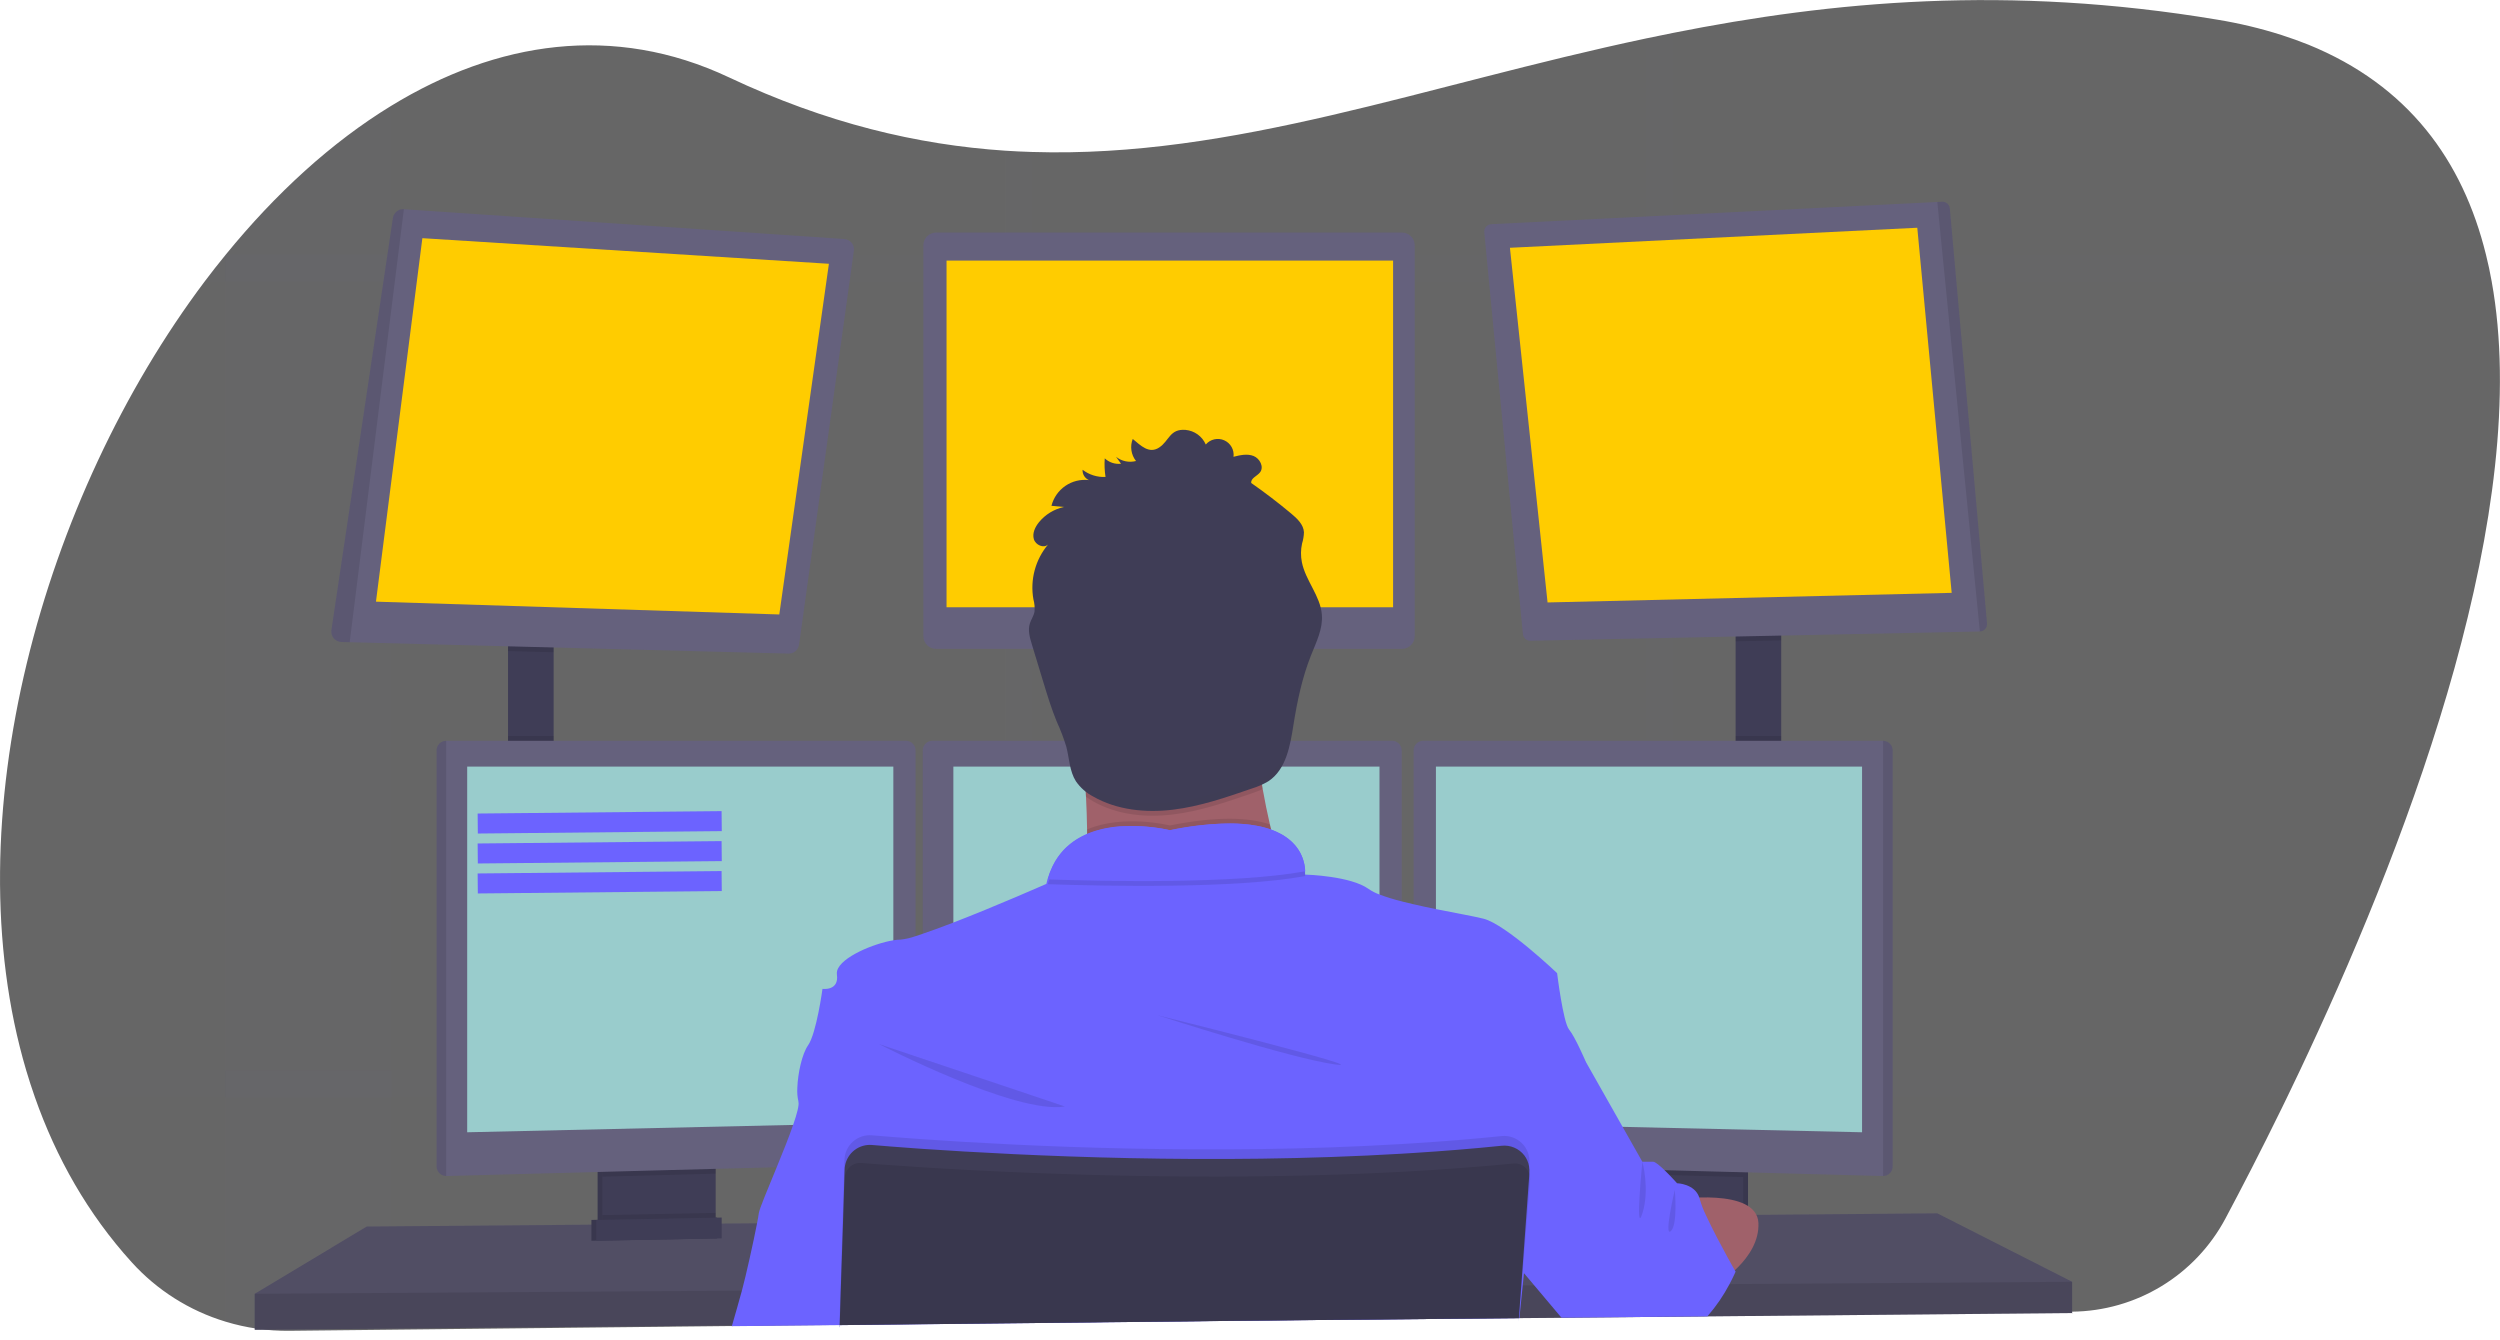
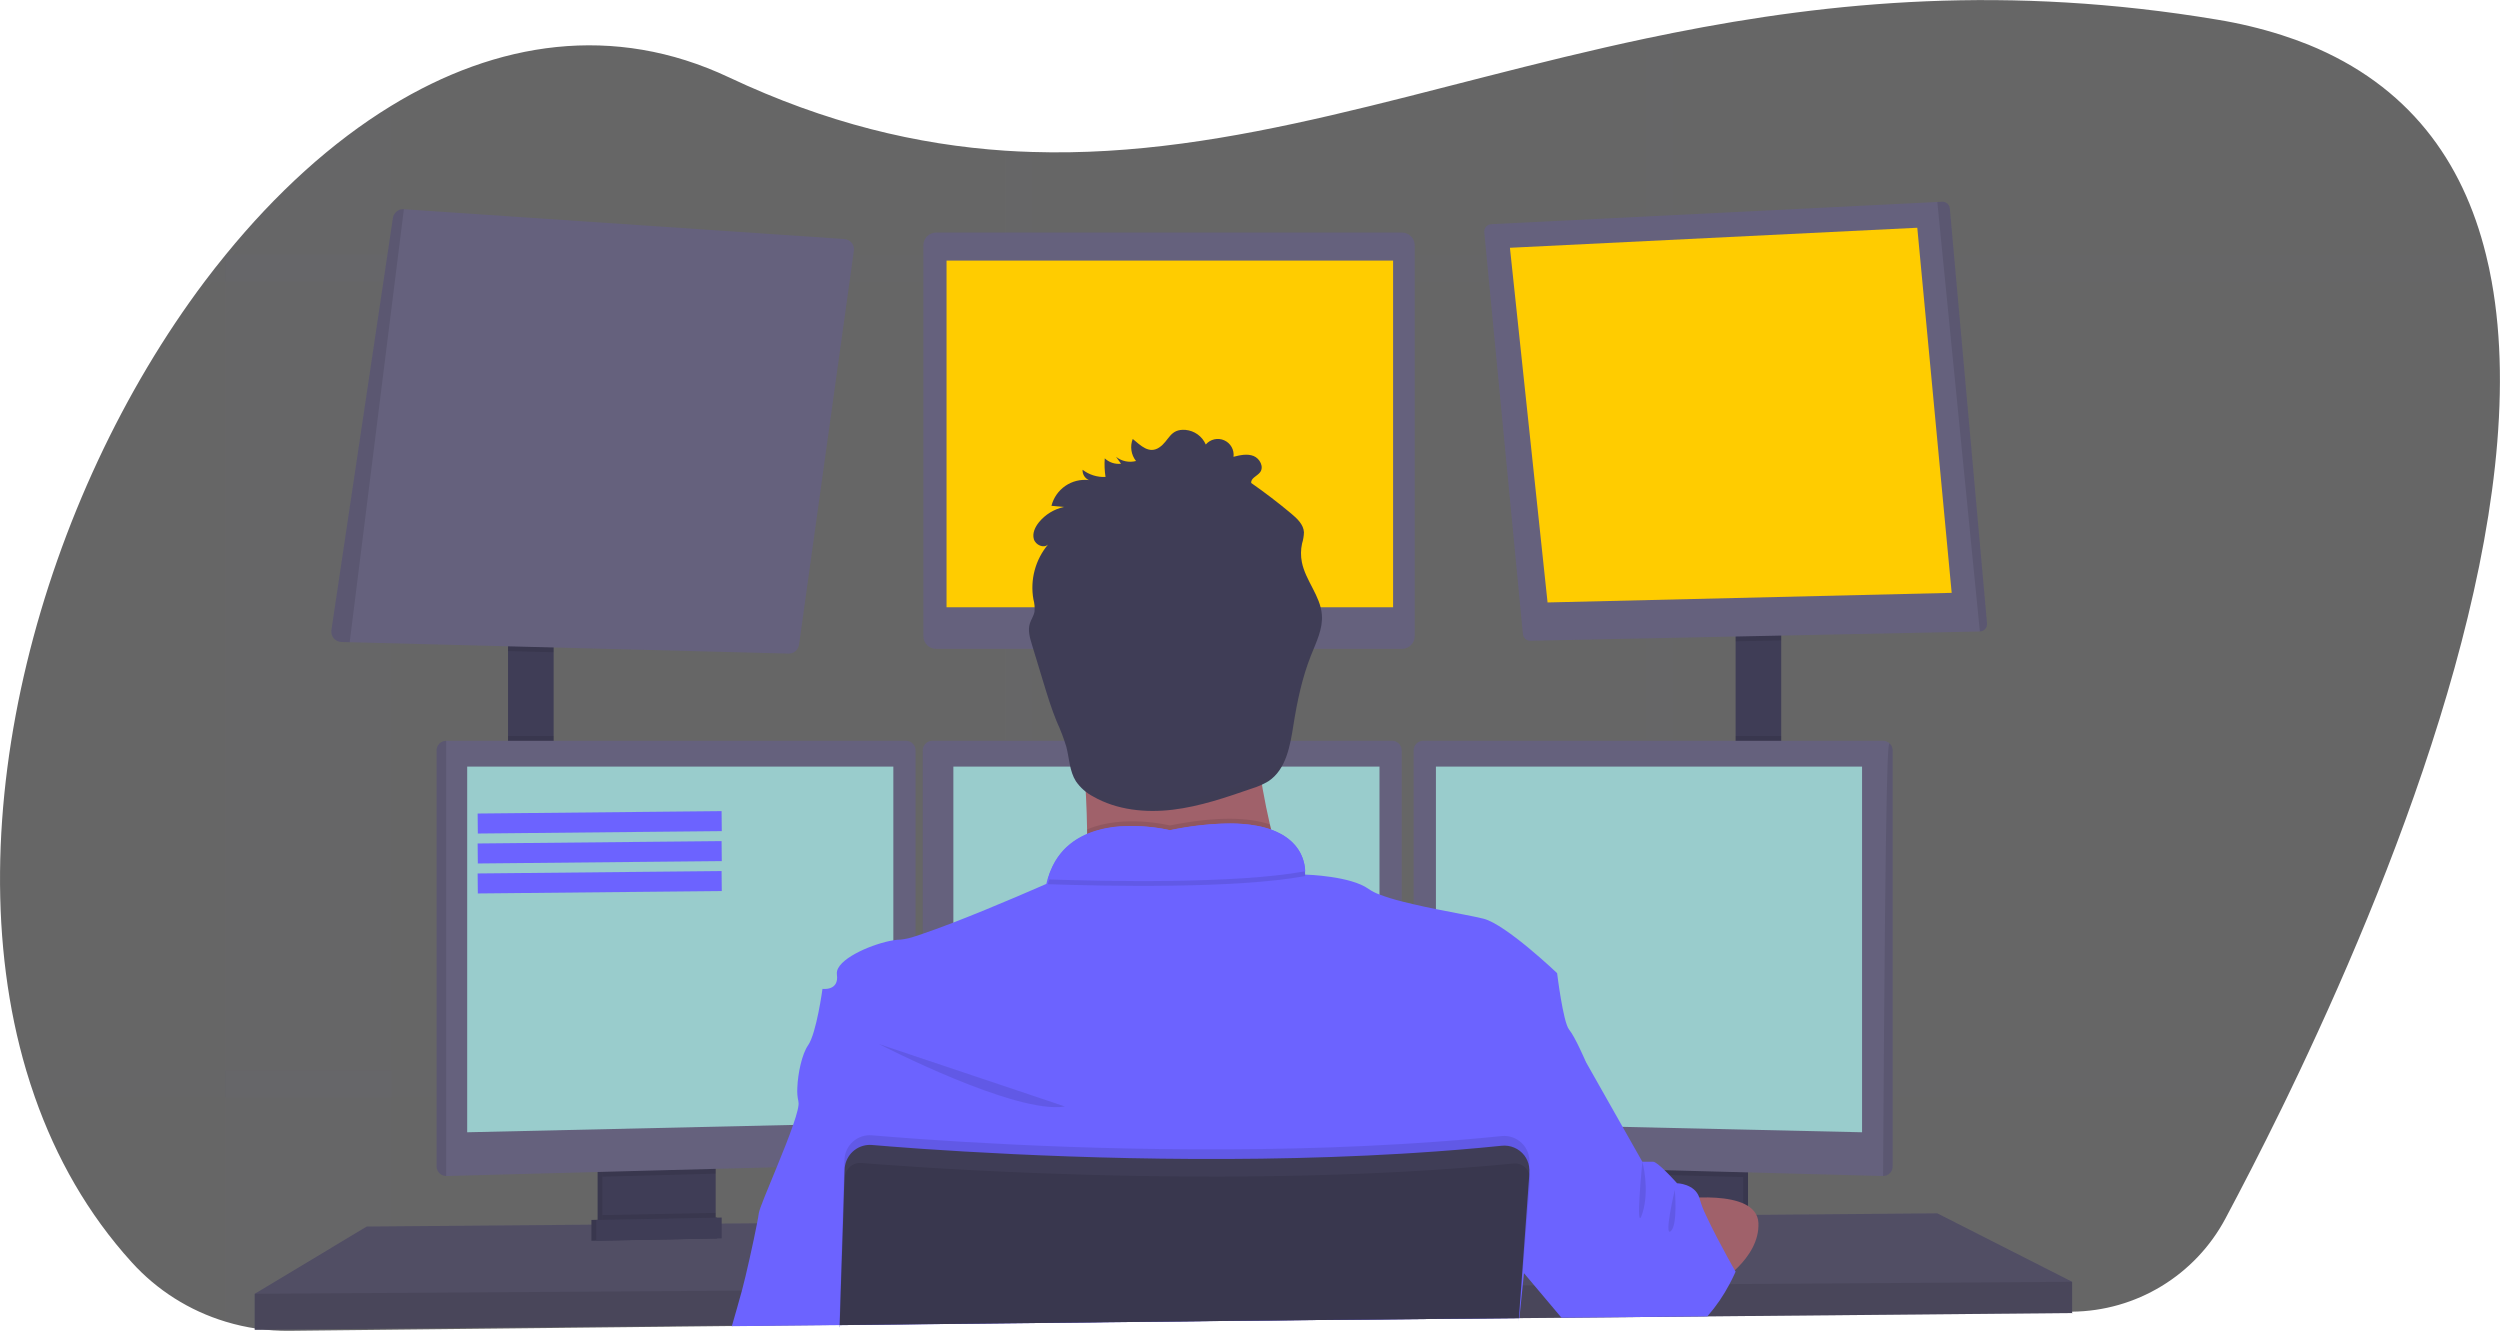
<svg xmlns="http://www.w3.org/2000/svg" width="250" height="134" viewBox="0 0 250 134" fill="none">
  <g clip-path="url(#clip0)">
    <path opacity="0.6" d="M230.832 105.255C230.554 105.856 230.276 106.448 229.999 107.033C229.567 107.941 229.14 108.831 228.719 109.704C228.532 110.091 228.345 110.47 228.162 110.85C226.098 115.07 224.17 118.802 222.533 121.872C221.047 124.653 218.841 126.984 216.145 128.619C213.45 130.255 210.365 131.135 207.213 131.168L170.805 131.564H170.421L167.3 131.597L164.63 131.626L156.443 131.715H156.112L151.944 131.761H151.817L126.128 132.039L103.198 132.28L100.531 132.308L83.966 132.489H83.946L73.203 132.604H73.088L39.116 132.971L28.954 133.082C26.785 133.106 24.625 132.797 22.551 132.164C18.941 131.073 15.696 129.018 13.166 126.22C8.801 121.408 5.62 115.795 3.484 109.704C3.175 108.825 2.887 107.934 2.619 107.033C-4.778 82.017 4.24 49.742 20.469 28.144C21.149 27.241 21.841 26.36 22.544 25.502L22.56 25.482C27.552 19.353 33.148 14.232 39.109 10.59C49.673 4.127 61.377 2.306 72.888 7.732C82.628 12.325 91.723 14.484 100.538 15.07C101.429 15.128 102.32 15.171 103.206 15.197C123.428 15.834 142.379 8.544 164.635 3.838C165.521 3.651 166.409 3.466 167.305 3.291C183.181 0.13 200.793 -1.537 221.738 1.967C223.914 2.323 226.061 2.837 228.162 3.505C229.086 3.802 229.976 4.123 230.832 4.465C240.829 8.534 246.281 16.052 248.598 25.473C248.817 26.347 249.007 27.236 249.167 28.141C253.275 50.801 241.244 82.944 230.832 105.255Z" fill="black" />
    <g opacity="0.1">
      <path opacity="0.1" d="M39.109 10.59V132.998L28.946 133.108C26.778 133.133 24.618 132.823 22.544 132.191V25.482H22.56C27.552 19.345 33.148 14.224 39.109 10.59Z" fill="#6C63FF" />
      <path opacity="0.1" d="M249.179 28.143H20.469C21.149 27.24 21.841 26.36 22.544 25.501V25.482H248.61C248.829 26.352 249.019 27.239 249.179 28.143Z" fill="#6C63FF" />
      <path opacity="0.1" d="M167.305 3.283V131.607L164.635 131.636V3.831C165.521 3.644 166.409 3.459 167.305 3.283Z" fill="#6C63FF" />
      <path opacity="0.1" d="M103.206 15.19V132.303L100.538 132.332V15.062C101.429 15.12 102.32 15.154 103.206 15.19Z" fill="#6C63FF" />
      <path opacity="0.1" d="M229.999 107.033C229.567 107.941 229.14 108.831 228.719 109.704H3.484C3.175 108.825 2.887 107.934 2.619 107.033H229.999Z" fill="#6C63FF" />
    </g>
    <path d="M55.362 63.851H50.801V77.7H55.362V63.851Z" fill="#3F3D56" />
    <path d="M178.122 63.13H173.561V77.782H178.122V63.13Z" fill="#3F3D56" />
    <path d="M207.213 128.179V131.302L170.74 131.638L170.351 131.645L156.489 131.773L156.158 131.777L151.944 131.813H151.819L126.136 132.051L83.975 132.443H83.939L73.22 132.544L73.104 132.546L25.473 132.983V129.38L36.672 122.655L59.144 122.467L59.624 122.465L59.782 122.463L60.263 122.455L71.052 122.367L71.534 122.364L71.688 122.362L72.168 122.359L75.628 122.331L75.719 122.328L84.254 122.256H84.323L150.921 121.694L152.552 121.682H152.715L153.958 121.67L162.997 121.596L163.478 121.588L163.922 121.584H164.152L166.964 121.562L167.521 121.555L168.267 121.55L170.608 121.528L174.322 121.497L174.802 121.492L175.638 121.487H175.794L193.73 121.334L207.213 128.179Z" fill="#65617D" />
    <path opacity="0.2" d="M207.213 128.179V131.302L170.74 131.638L170.351 131.645L156.489 131.773L156.158 131.777L151.944 131.813H151.819L126.136 132.051L83.975 132.443H83.939L73.22 132.544L73.104 132.546L25.473 132.983V129.38L36.672 122.655L59.144 122.467L59.624 122.465L59.782 122.463L60.263 122.455L71.052 122.367L71.534 122.364L71.688 122.362L72.168 122.359L75.628 122.331L75.719 122.328L84.254 122.256H84.323L150.921 121.694L152.552 121.682H152.715L153.958 121.67L162.997 121.596L163.478 121.588L163.922 121.584H164.152L166.964 121.562L167.521 121.555L168.267 121.55L170.608 121.528L174.322 121.497L174.802 121.492L175.638 121.487H175.794L193.73 121.334L207.213 128.179Z" fill="black" />
    <path d="M71.088 116.172V122.054C71.088 122.333 71.009 122.606 70.86 122.842C70.711 123.077 70.499 123.266 70.247 123.385C70.06 123.476 69.855 123.525 69.647 123.529L61.268 123.707C61.045 123.712 60.823 123.665 60.62 123.57C60.364 123.453 60.147 123.264 59.995 123.027C59.843 122.79 59.763 122.514 59.763 122.232V116.172H71.088Z" fill="#3F3D56" />
    <path opacity="0.1" d="M71.088 116.172V122.054C71.088 122.333 71.009 122.606 70.86 122.842C70.711 123.077 70.499 123.266 70.247 123.385C70.06 123.476 69.855 123.525 69.647 123.529L61.268 123.707C61.045 123.712 60.823 123.665 60.62 123.57C60.364 123.453 60.147 123.264 59.995 123.027C59.843 122.79 59.763 122.514 59.763 122.232V116.172H71.088Z" fill="black" />
    <path d="M71.568 116.172V122.054C71.568 122.333 71.489 122.606 71.34 122.842C71.192 123.077 70.979 123.266 70.728 123.385C70.54 123.476 70.335 123.525 70.127 123.529L61.749 123.707C61.525 123.712 61.303 123.665 61.1 123.57C60.844 123.453 60.627 123.264 60.475 123.027C60.324 122.79 60.243 122.514 60.243 122.232V116.172H71.568Z" fill="#3F3D56" />
    <path d="M174.802 116.172H163.478V123.738H174.802V116.172Z" fill="#3F3D56" />
    <path opacity="0.1" d="M174.802 116.172H163.478V123.738H174.802V116.172Z" fill="black" />
    <path d="M174.322 116.172H162.997V123.738H174.322V116.172Z" fill="#3F3D56" />
    <path opacity="0.1" d="M55.362 63.848V65.225L50.801 65.107V63.848H55.362Z" fill="black" />
    <path d="M85.387 25.076L79.906 64.468C79.871 64.719 79.745 64.95 79.551 65.114C79.358 65.278 79.11 65.366 78.857 65.359L34.97 64.221L34.137 64.199C33.992 64.195 33.849 64.162 33.718 64.099C33.587 64.037 33.471 63.948 33.377 63.837C33.282 63.727 33.212 63.598 33.171 63.459C33.13 63.319 33.119 63.173 33.138 63.029L39.291 21.793C39.331 21.537 39.465 21.306 39.667 21.145C39.869 20.983 40.124 20.903 40.381 20.921L84.427 23.904C84.569 23.912 84.707 23.95 84.834 24.015C84.961 24.079 85.073 24.169 85.163 24.279C85.254 24.39 85.32 24.517 85.359 24.654C85.397 24.791 85.407 24.935 85.387 25.076Z" fill="#65617D" />
-     <path d="M42.237 23.818L37.596 60.166L77.93 61.446L82.89 26.378L42.237 23.818Z" fill="#FFCC00" />
    <path d="M140.192 23.256H93.614C92.908 23.256 92.335 23.829 92.335 24.536V63.608C92.335 64.315 92.908 64.888 93.614 64.888H140.192C140.899 64.888 141.472 64.315 141.472 63.608V24.536C141.472 23.829 140.899 23.256 140.192 23.256Z" fill="#65617D" />
    <path d="M139.309 26.059H94.654V60.726H139.309V26.059Z" fill="#FFCC00" />
    <path opacity="0.1" d="M178.122 63.128V64.038L173.561 64.132V63.128H178.122Z" fill="black" />
    <path d="M198.705 62.359C198.711 62.459 198.697 62.558 198.664 62.653C198.631 62.747 198.58 62.833 198.512 62.907C198.445 62.98 198.364 63.039 198.273 63.081C198.182 63.122 198.084 63.145 197.984 63.147L153.041 64.076C152.855 64.08 152.673 64.013 152.534 63.889C152.395 63.765 152.307 63.592 152.29 63.406L148.427 23.227C148.417 23.127 148.428 23.026 148.459 22.931C148.489 22.836 148.539 22.747 148.604 22.672C148.67 22.596 148.75 22.535 148.84 22.491C148.93 22.447 149.028 22.422 149.128 22.417L193.73 20.198L194.21 20.174C194.401 20.164 194.588 20.228 194.733 20.354C194.877 20.479 194.967 20.656 194.983 20.846L198.705 62.359Z" fill="#65617D" />
    <path d="M150.993 24.778L191.728 22.775L195.168 59.285L154.756 60.245L150.993 24.778Z" fill="#FFCC00" />
    <path opacity="0.1" d="M198.705 62.359C198.711 62.459 198.697 62.558 198.664 62.653C198.631 62.747 198.58 62.833 198.512 62.907C198.445 62.98 198.364 63.039 198.273 63.081C198.182 63.122 198.084 63.145 197.984 63.147L193.73 20.198L194.21 20.174C194.401 20.164 194.588 20.228 194.733 20.354C194.877 20.479 194.967 20.656 194.983 20.846L198.705 62.359Z" fill="black" />
    <path opacity="0.1" d="M40.389 20.918L34.97 64.221L34.137 64.199C33.992 64.195 33.849 64.161 33.718 64.099C33.587 64.037 33.471 63.947 33.377 63.837C33.282 63.727 33.212 63.598 33.171 63.459C33.13 63.319 33.119 63.173 33.138 63.029L39.291 21.793C39.331 21.535 39.465 21.303 39.669 21.14C39.872 20.978 40.129 20.899 40.389 20.918Z" fill="black" />
    <path opacity="0.1" d="M55.362 73.598H50.801V77.7H55.362V73.598Z" fill="black" />
    <path opacity="0.1" d="M71.568 116.17V117.363L60.243 117.666V116.17H71.568Z" fill="black" />
    <path d="M91.555 75.027V115.427C91.552 115.674 91.454 115.91 91.282 116.087C91.11 116.263 90.876 116.367 90.63 116.376L44.619 117.601H44.607C44.356 117.598 44.117 117.497 43.94 117.32C43.763 117.143 43.662 116.903 43.658 116.652V75.027C43.662 74.776 43.763 74.537 43.94 74.359C44.117 74.182 44.356 74.081 44.607 74.078H90.606C90.857 74.081 91.096 74.182 91.273 74.359C91.451 74.537 91.551 74.776 91.555 75.027Z" fill="#65617D" />
    <path opacity="0.1" d="M44.619 74.078V117.601H44.607C44.356 117.598 44.117 117.497 43.94 117.32C43.763 117.143 43.662 116.903 43.658 116.652V75.027C43.662 74.776 43.763 74.537 43.94 74.359C44.117 74.182 44.356 74.081 44.607 74.078H44.619Z" fill="black" />
    <path d="M46.719 76.658H89.334V112.266L46.719 113.227V76.658Z" fill="#99CCCC" />
    <path opacity="0.1" d="M178.122 73.598H173.561V77.782H178.122V73.598Z" fill="black" />
    <path opacity="0.1" d="M174.322 116.17V117.709L162.997 117.407V116.17H174.322Z" fill="black" />
    <path d="M189.267 75.027V116.652C189.264 116.905 189.161 117.146 188.982 117.324C188.802 117.502 188.559 117.601 188.307 117.601L142.286 116.376C142.039 116.367 141.806 116.263 141.634 116.087C141.462 115.91 141.364 115.674 141.361 115.427V75.027C141.365 74.776 141.465 74.537 141.643 74.359C141.82 74.182 142.059 74.081 142.31 74.078H188.309C188.561 74.079 188.803 74.179 188.982 74.356C189.162 74.534 189.264 74.775 189.267 75.027Z" fill="#65617D" />
-     <path opacity="0.1" d="M189.267 75.027V116.652C189.264 116.905 189.161 117.146 188.982 117.324C188.802 117.502 188.559 117.601 188.307 117.601V74.078C188.559 74.078 188.802 74.178 188.982 74.355C189.161 74.533 189.264 74.774 189.267 75.027Z" fill="black" />
+     <path opacity="0.1" d="M189.267 75.027V116.652C189.264 116.905 189.161 117.146 188.982 117.324C188.802 117.502 188.559 117.601 188.307 117.601C188.559 74.078 188.802 74.178 188.982 74.355C189.161 74.533 189.264 74.774 189.267 75.027Z" fill="black" />
    <path d="M186.206 76.658H143.592V112.266L186.206 113.227V76.658Z" fill="#99CCCC" />
    <path d="M140.171 75.027V115.427C140.168 115.674 140.07 115.91 139.898 116.087C139.726 116.263 139.493 116.367 139.246 116.376L93.235 117.601C92.982 117.601 92.74 117.502 92.56 117.324C92.38 117.146 92.278 116.905 92.275 116.652V75.027C92.278 74.776 92.379 74.537 92.556 74.359C92.733 74.182 92.972 74.081 93.223 74.078H139.222C139.473 74.081 139.712 74.182 139.889 74.359C140.067 74.537 140.168 74.776 140.171 75.027Z" fill="#65617D" />
    <path d="M95.336 76.658H137.95V112.266L95.336 113.227V76.658Z" fill="#99CCCC" />
    <path opacity="0.1" d="M207.213 128.179V131.302L170.74 131.638L170.351 131.645L156.489 131.773L156.158 131.778L151.944 131.814H151.819L126.136 132.051L83.975 132.443H83.939L73.22 132.544L73.104 132.546L25.473 132.983V129.38L74.091 129.061H74.206L84.047 128.994H84.093L152.055 128.545H152.124L152.165 128.542H152.278L153.428 128.535H153.778L171.662 128.415L172.718 128.41L172.954 128.408L207.213 128.179Z" fill="black" />
    <path d="M116.981 77.7C123.787 77.7 129.305 72.18 129.305 65.371C129.305 58.562 123.787 53.042 116.981 53.042C110.175 53.042 104.658 58.562 104.658 65.371C104.658 72.18 110.175 77.7 116.981 77.7Z" fill="#FBBEBE" />
    <path d="M129.307 90.591C129.307 90.591 105.419 93.474 107.7 90.591C108.526 89.549 108.754 86.46 108.708 82.941C108.694 81.872 108.655 80.765 108.6 79.663C108.336 74.378 107.7 69.214 107.7 69.214C107.7 69.214 128.587 59.366 126.186 67.172C125.226 70.326 125.54 74.755 126.27 78.913C126.484 80.126 126.731 81.315 126.99 82.444C127.623 85.198 128.396 87.917 129.307 90.591Z" fill="#A0616A" />
    <path opacity="0.1" d="M129.307 90.591C129.307 90.591 105.419 93.474 107.7 90.591C108.526 89.549 108.754 86.46 108.708 82.941C112.35 81.385 116.984 82.545 116.984 82.545C121.862 81.572 124.99 81.762 126.99 82.444C127.623 85.198 128.396 87.917 129.307 90.591Z" fill="black" />
    <path d="M83.966 132.714V132.513L126.128 132.054L151.817 131.814H151.889L151.863 132.169L151.899 131.814H151.944V131.773L152.273 128.542L152.398 127.32L152.436 126.938L152.47 126.618L153.954 121.668L155.437 116.725L156.686 112.562L158.592 106.202C158.592 106.202 157.512 103.68 156.911 102.959C156.311 102.239 155.711 97.315 155.711 97.315C155.711 97.315 150.588 92.431 148.348 91.869C147.409 91.629 145.556 91.31 143.587 90.909C142.85 90.76 142.094 90.601 141.366 90.428C140.956 90.335 140.552 90.236 140.166 90.138C139.414 89.95 138.672 89.72 137.945 89.451C137.564 89.312 137.201 89.127 136.865 88.901C135.1 87.606 130.678 87.459 130.507 87.459C130.507 87.454 130.507 87.448 130.507 87.443V87.421C130.514 87.32 130.514 87.219 130.507 87.118C130.507 87.022 130.507 86.909 130.486 86.782C130.486 86.744 130.486 86.703 130.469 86.662C130.457 86.576 130.443 86.484 130.421 86.388C130.414 86.345 130.404 86.303 130.392 86.261C130.323 85.971 130.222 85.69 130.092 85.423C130.075 85.384 130.054 85.343 130.034 85.305C129.917 85.083 129.78 84.872 129.626 84.673C129.595 84.632 129.561 84.589 129.525 84.548C129.329 84.316 129.11 84.104 128.872 83.914C128.808 83.864 128.74 83.811 128.671 83.763C128.632 83.731 128.591 83.702 128.548 83.676L128.335 83.537L128.135 83.422C127.96 83.326 127.775 83.232 127.574 83.143C127.511 83.114 127.444 83.088 127.377 83.061C127.31 83.035 127.204 82.994 127.115 82.961H127.101L126.921 82.888C126.784 82.843 126.645 82.802 126.498 82.761L126.275 82.704L126.035 82.648L125.795 82.598C125.555 82.55 125.298 82.507 125.029 82.473L124.755 82.439L124.474 82.411L124.184 82.386L123.771 82.362L123.291 82.346C121.173 82.346 119.061 82.57 116.991 83.016C115.553 82.696 114.08 82.56 112.607 82.612H112.398L112.158 82.627H112.004L111.695 82.656C111.592 82.656 111.486 82.677 111.383 82.692C111.279 82.706 111.171 82.718 111.068 82.735L110.91 82.761C110.754 82.788 110.595 82.817 110.43 82.85C110.377 82.86 110.324 82.872 110.271 82.886C110.062 82.932 109.853 82.987 109.647 83.049C109.544 83.078 109.44 83.112 109.337 83.148C109.284 83.162 109.234 83.182 109.184 83.201L109.03 83.256L108.879 83.316L108.699 83.388C108.607 83.427 108.519 83.467 108.43 83.511C108.379 83.532 108.329 83.556 108.281 83.583C108.233 83.609 108.182 83.631 108.137 83.657C107.594 83.938 107.092 84.292 106.646 84.709L106.523 84.827L106.403 84.949C106.363 84.99 106.324 85.034 106.286 85.077C106.129 85.248 105.983 85.428 105.849 85.617C105.81 85.668 105.774 85.718 105.738 85.771C105.586 85.996 105.448 86.23 105.325 86.472C105.294 86.53 105.265 86.59 105.237 86.648C105.041 87.053 104.88 87.475 104.756 87.909C104.712 88.069 104.671 88.229 104.634 88.389C104.634 88.389 99.552 90.632 95.336 92.256C94.215 92.688 93.158 93.08 92.275 93.375C92.018 93.462 91.778 93.541 91.555 93.616C91.07 93.791 90.566 93.907 90.054 93.962C89.812 93.965 89.572 93.988 89.334 94.029C87.396 94.343 84.076 95.71 83.713 97.082C83.684 97.191 83.676 97.305 83.689 97.418C83.689 97.418 83.689 97.435 83.689 97.444C83.93 99.126 82.249 98.885 82.249 98.885C82.249 98.885 81.649 103.329 80.808 104.53C80.201 105.395 79.786 107.323 79.733 108.779C79.703 109.233 79.738 109.688 79.839 110.131C79.839 110.143 79.839 110.155 79.839 110.165C79.935 110.487 79.704 111.366 79.313 112.492C78.888 113.729 78.268 115.267 77.673 116.717C76.775 118.908 75.93 120.897 75.877 121.334C75.856 121.528 75.793 121.877 75.707 122.326C75.356 124.156 74.578 127.641 74.194 129.051C73.909 130.103 73.493 131.545 73.208 132.534C73.208 132.563 73.191 132.592 73.184 132.618L83.946 132.513V132.714H83.98H83.966Z" fill="#6C63FF" />
    <path opacity="0.1" d="M87.893 104.403C87.893 104.403 101.578 111.488 106.499 110.648L87.893 104.403Z" fill="black" />
-     <path opacity="0.1" d="M115.743 101.52C115.743 101.52 129.067 105.844 133.508 106.444C137.95 107.045 115.743 101.52 115.743 101.52Z" fill="black" />
    <path opacity="0.1" d="M130.522 87.608C123.56 88.891 110.451 88.615 104.785 88.42C106.862 80.974 116.989 83.506 116.989 83.506C129.523 81.003 130.483 86.196 130.522 87.608Z" fill="black" />
    <path d="M130.522 87.128C123.56 88.41 110.451 88.134 104.785 87.94C106.862 80.494 116.989 83.025 116.989 83.025C129.523 80.523 130.483 85.716 130.522 87.128Z" fill="#6C63FF" />
    <path d="M167.48 119.955C167.48 119.955 175.681 118.694 175.842 122.297C176.003 125.9 171.66 128.417 171.66 128.417L167.48 119.955Z" fill="#A0616A" />
-     <path opacity="0.1" d="M126.27 78.913C125.917 79.071 125.557 79.21 125.19 79.331C122.602 80.225 119.992 81.125 117.267 81.452C114.542 81.779 111.683 81.49 109.306 80.131C109.056 79.99 108.816 79.834 108.586 79.663C108.322 74.378 107.685 69.214 107.685 69.214C107.685 69.214 128.572 59.366 126.172 67.172C125.216 70.326 125.54 74.755 126.27 78.913Z" fill="black" />
    <path d="M113.601 46.1C113.258 46.191 112.899 46.2 112.553 46.127C112.206 46.054 111.881 45.901 111.604 45.68L112.103 46.374C111.809 46.408 111.51 46.377 111.229 46.284C110.948 46.191 110.691 46.037 110.475 45.834C110.43 46.455 110.456 47.08 110.552 47.695C109.726 47.735 108.912 47.48 108.257 46.975C108.244 47.191 108.298 47.407 108.411 47.592C108.525 47.777 108.692 47.923 108.891 48.01C108.061 47.911 107.223 48.117 106.534 48.59C105.845 49.064 105.351 49.772 105.145 50.582L106.399 50.698C105.414 50.908 104.53 51.448 103.892 52.228C103.508 52.708 103.215 53.323 103.383 53.909C103.551 54.495 104.363 54.87 104.804 54.452C104.176 55.202 103.719 56.081 103.466 57.027C103.213 57.972 103.17 58.962 103.34 59.926C103.454 60.337 103.491 60.765 103.45 61.189C103.371 61.586 103.122 61.929 102.997 62.316C102.757 63.017 102.985 63.779 103.198 64.478L104.324 68.181C104.732 69.519 105.138 70.859 105.671 72.154C106.049 72.973 106.369 73.816 106.632 74.679C106.934 75.841 106.946 77.114 107.592 78.13C108.034 78.77 108.626 79.291 109.316 79.651C111.69 81.01 114.559 81.298 117.277 80.972C119.994 80.645 122.602 79.744 125.187 78.851C125.762 78.678 126.313 78.436 126.829 78.13C128.618 76.958 129.017 74.561 129.35 72.45C129.722 70.096 130.219 67.747 131.1 65.532C131.624 64.213 132.301 62.876 132.186 61.463C132.039 59.587 130.555 58.067 130.188 56.222C130.065 55.605 130.071 54.97 130.205 54.356C130.319 53.99 130.383 53.61 130.395 53.227C130.354 52.453 129.72 51.858 129.125 51.361C127.833 50.281 126.5 49.261 125.125 48.3C125.055 47.82 125.708 47.614 126.004 47.234C126.421 46.699 125.989 45.848 125.355 45.598C124.722 45.349 124.011 45.512 123.351 45.678C123.394 45.34 123.326 44.997 123.159 44.7C122.992 44.403 122.733 44.168 122.421 44.03C122.11 43.892 121.762 43.859 121.43 43.934C121.098 44.01 120.799 44.191 120.578 44.45C120.402 44.048 120.122 43.7 119.767 43.443C119.411 43.187 118.993 43.03 118.556 42.99C116.965 42.865 116.933 44.083 115.915 44.753C114.897 45.423 114.057 44.539 113.275 43.895C113.131 44.259 113.085 44.655 113.143 45.042C113.2 45.429 113.358 45.794 113.601 46.1Z" fill="#3F3D56" />
    <path d="M173.561 127.161C173.561 127.161 173.347 127.67 172.954 128.408C172.358 129.542 171.633 130.604 170.793 131.571L170.728 131.641H170.339L156.477 131.768H156.146L156.105 131.72L153.416 128.528L152.403 127.324L152.362 127.274L152.275 127.173L152.227 127.115L152.165 127.041L150.194 124.701L150.914 121.699L152.141 116.64L152.172 116.518L152.412 115.557L152.583 114.837L153.154 112.488L155.113 104.405L158.594 106.206L162.265 112.692L164.236 116.175H165.317C165.521 116.175 165.989 116.568 166.459 117.022C166.627 117.183 166.795 117.354 166.94 117.503C167.367 117.945 167.705 118.324 167.705 118.324C167.705 118.324 169.456 118.363 169.926 119.741C169.95 119.808 169.97 119.876 169.986 119.946C170.142 120.487 170.346 121.015 170.594 121.521C170.903 122.196 171.292 122.962 171.686 123.729C172.418 125.134 173.162 126.472 173.436 126.957L173.47 127.017L173.561 127.161Z" fill="#6C63FF" />
    <path opacity="0.1" d="M152.938 116.316L152.914 116.66V116.684L152.873 117.236L152.554 121.682L152.167 127.038L152.057 128.547L151.817 131.775V131.816L126.128 132.056L83.973 132.512V132.714H83.939V132.512V132.445L84.047 128.996L84.254 122.256L84.431 116.542L84.448 115.973C84.459 115.629 84.539 115.291 84.684 114.98C84.83 114.668 85.037 114.39 85.294 114.161C85.55 113.933 85.851 113.759 86.177 113.65C86.503 113.542 86.847 113.501 87.19 113.53C88.323 113.626 89.795 113.744 91.555 113.869L92.275 113.921C102.437 114.628 121.219 115.54 140.171 114.402C140.569 114.38 140.97 114.356 141.371 114.327C144.31 114.142 147.246 113.905 150.153 113.607C150.521 113.568 150.892 113.611 151.242 113.731C151.591 113.852 151.91 114.048 152.175 114.305C152.441 114.562 152.646 114.874 152.778 115.22C152.91 115.565 152.965 115.935 152.938 116.304V116.316Z" fill="black" />
    <path d="M83.966 132.714V132.512L126.128 132.054L151.817 131.814H151.889V131.773L152.129 128.545L152.232 127.103L152.626 121.673L152.936 117.373V117.267C152.95 117.069 152.941 116.87 152.909 116.674C152.911 116.666 152.911 116.658 152.909 116.65C152.843 116.245 152.678 115.862 152.429 115.536C152.165 115.196 151.818 114.93 151.423 114.762C151.027 114.594 150.595 114.53 150.168 114.575C147.26 114.873 144.324 115.11 141.385 115.295C140.985 115.324 140.584 115.348 140.185 115.37C121.233 116.496 102.452 115.584 92.289 114.889L91.569 114.837C89.809 114.712 88.337 114.596 87.204 114.498C86.581 114.445 85.96 114.626 85.462 115.004C84.963 115.382 84.623 115.932 84.506 116.547C84.481 116.677 84.467 116.809 84.463 116.941L84.299 122.263L84.076 129.006L83.97 132.455V132.522V132.724L83.966 132.714Z" fill="#3F3D56" />
    <path opacity="0.1" d="M153.01 118L152.715 121.682L152.276 127.17L152.165 128.544L151.925 131.621L151.911 131.775V131.816L151.875 132.171L151.901 131.816H151.831L126.143 132.056L83.973 132.512V132.445L84.09 128.996L84.331 122.256L84.484 117.776C84.492 117.522 84.563 117.273 84.691 117.053C84.82 116.832 85.001 116.648 85.219 116.515C85.491 116.349 85.808 116.273 86.126 116.299C86.63 116.34 87.25 116.388 87.972 116.441C89.147 116.527 90.594 116.628 92.279 116.734C95.401 116.931 99.316 117.142 103.803 117.315C116.288 117.796 133.141 117.957 149.15 116.554C149.87 116.491 150.614 116.422 151.342 116.352C151.63 116.323 151.92 116.378 152.177 116.511C152.25 116.547 152.319 116.59 152.384 116.64C152.593 116.792 152.758 116.996 152.864 117.231C152.888 117.278 152.908 117.327 152.924 117.378C152.996 117.577 153.025 117.789 153.01 118Z" fill="black" />
    <path opacity="0.1" d="M71.568 121.288V122.054C71.568 122.333 71.489 122.606 71.34 122.841C71.192 123.077 70.979 123.265 70.728 123.385L61.1 123.57C60.844 123.453 60.627 123.264 60.475 123.027C60.324 122.79 60.243 122.514 60.243 122.232V121.511L71.568 121.288Z" fill="black" />
    <path d="M71.688 123.837L59.144 124.077V121.994L71.688 121.754V123.837Z" fill="#3F3D56" />
    <path opacity="0.1" d="M71.688 123.837L59.144 124.077V121.994L71.688 121.754V123.837Z" fill="black" />
    <path d="M72.168 123.837L59.624 124.077V121.994L72.168 121.754V123.837Z" fill="#3F3D56" />
    <g opacity="0.1">
      <path opacity="0.1" d="M113.699 45.312C113.465 45.008 113.309 44.65 113.246 44.27C113.188 44.641 113.223 45.02 113.347 45.375C113.466 45.364 113.584 45.343 113.699 45.312Z" fill="black" />
      <path opacity="0.1" d="M110.65 46.907C110.605 46.613 110.576 46.316 110.562 46.019C110.562 46.314 110.562 46.612 110.562 46.91L110.65 46.907Z" fill="black" />
      <path opacity="0.1" d="M130.217 54.923C130.23 54.709 130.259 54.496 130.303 54.286C130.417 53.921 130.482 53.542 130.495 53.16C130.49 53.074 130.477 52.989 130.457 52.905C130.416 53.126 130.351 53.347 130.303 53.566C130.207 54.011 130.178 54.468 130.217 54.923Z" fill="black" />
      <path opacity="0.1" d="M125.223 47.501L125.485 47.69C125.706 47.531 125.912 47.352 126.102 47.157C126.192 47.032 126.248 46.886 126.264 46.732C126.28 46.579 126.256 46.424 126.193 46.283C126.169 46.337 126.139 46.389 126.102 46.436C125.807 46.816 125.154 47.025 125.223 47.501Z" fill="black" />
      <path opacity="0.1" d="M105.496 49.811C105.408 49.986 105.338 50.17 105.287 50.359C105.663 50.149 106.067 49.996 106.487 49.905L105.496 49.811Z" fill="black" />
      <path opacity="0.1" d="M108.807 47.198C108.649 47.111 108.498 47.012 108.355 46.903C108.349 46.998 108.357 47.093 108.377 47.186C108.52 47.179 108.664 47.183 108.807 47.198Z" fill="black" />
      <path opacity="0.1" d="M132.279 61.35C132.181 62.515 131.638 63.637 131.199 64.742C130.318 66.956 129.821 69.305 129.449 71.662C129.115 73.773 128.728 76.17 126.928 77.34C126.413 77.647 125.863 77.889 125.288 78.06C122.7 78.956 120.09 79.855 117.365 80.181C114.641 80.508 111.781 80.222 109.404 78.863C108.715 78.503 108.124 77.981 107.681 77.342C107.04 76.326 107.028 75.053 106.72 73.891C106.458 73.027 106.137 72.183 105.76 71.364C105.229 70.072 104.821 68.722 104.416 67.393C104.039 66.159 103.664 64.923 103.29 63.687C103.166 63.315 103.075 62.934 103.016 62.546C102.922 63.161 103.105 63.805 103.29 64.408C103.664 65.646 104.039 66.881 104.416 68.114C104.821 69.452 105.229 70.792 105.76 72.084C106.137 72.904 106.458 73.748 106.72 74.611C107.023 75.774 107.035 77.047 107.681 78.063C108.124 78.702 108.715 79.224 109.404 79.583C111.781 80.943 114.648 81.228 117.365 80.902C120.083 80.575 122.69 79.677 125.288 78.781C125.863 78.61 126.413 78.368 126.928 78.06C128.716 76.891 129.115 74.493 129.449 72.382C129.821 70.026 130.318 67.677 131.199 65.462C131.722 64.146 132.399 62.808 132.284 61.393C132.284 61.379 132.279 61.364 132.279 61.35Z" fill="black" />
      <path opacity="0.1" d="M103.544 60.421C103.544 60.421 103.544 60.404 103.544 60.394C103.587 59.971 103.55 59.543 103.434 59.133C103.386 58.87 103.354 58.603 103.34 58.336C103.312 58.844 103.344 59.353 103.434 59.854C103.472 60.041 103.515 60.231 103.544 60.421Z" fill="black" />
      <path opacity="0.1" d="M104.276 54.545C104.461 54.235 104.671 53.94 104.903 53.664C104.464 54.084 103.652 53.71 103.482 53.126C103.419 53.362 103.419 53.611 103.482 53.847C103.541 54.023 103.645 54.18 103.785 54.303C103.925 54.426 104.094 54.509 104.276 54.545Z" fill="black" />
    </g>
    <path opacity="0.1" d="M164.239 116.172C164.239 116.172 165 118.934 164.239 121.336C163.478 123.738 164.239 116.172 164.239 116.172Z" fill="black" />
    <path opacity="0.1" d="M167.48 118.99C167.48 118.99 167.799 122.496 167.079 123.118C166.359 123.741 167.48 118.99 167.48 118.99Z" fill="black" />
    <path d="M47.773 82.353L72.168 82.112" stroke="#6C63FF" stroke-width="2" stroke-miterlimit="10" />
    <path d="M47.773 85.348L72.168 85.11" stroke="#6C63FF" stroke-width="2" stroke-miterlimit="10" />
    <path d="M47.773 88.346L72.168 88.106" stroke="#6C63FF" stroke-width="2" stroke-miterlimit="10" />
  </g>
  <defs>
    <clipPath id="clip0">
      <rect width="250" height="133.108" fill="white" />
    </clipPath>
  </defs>
</svg>